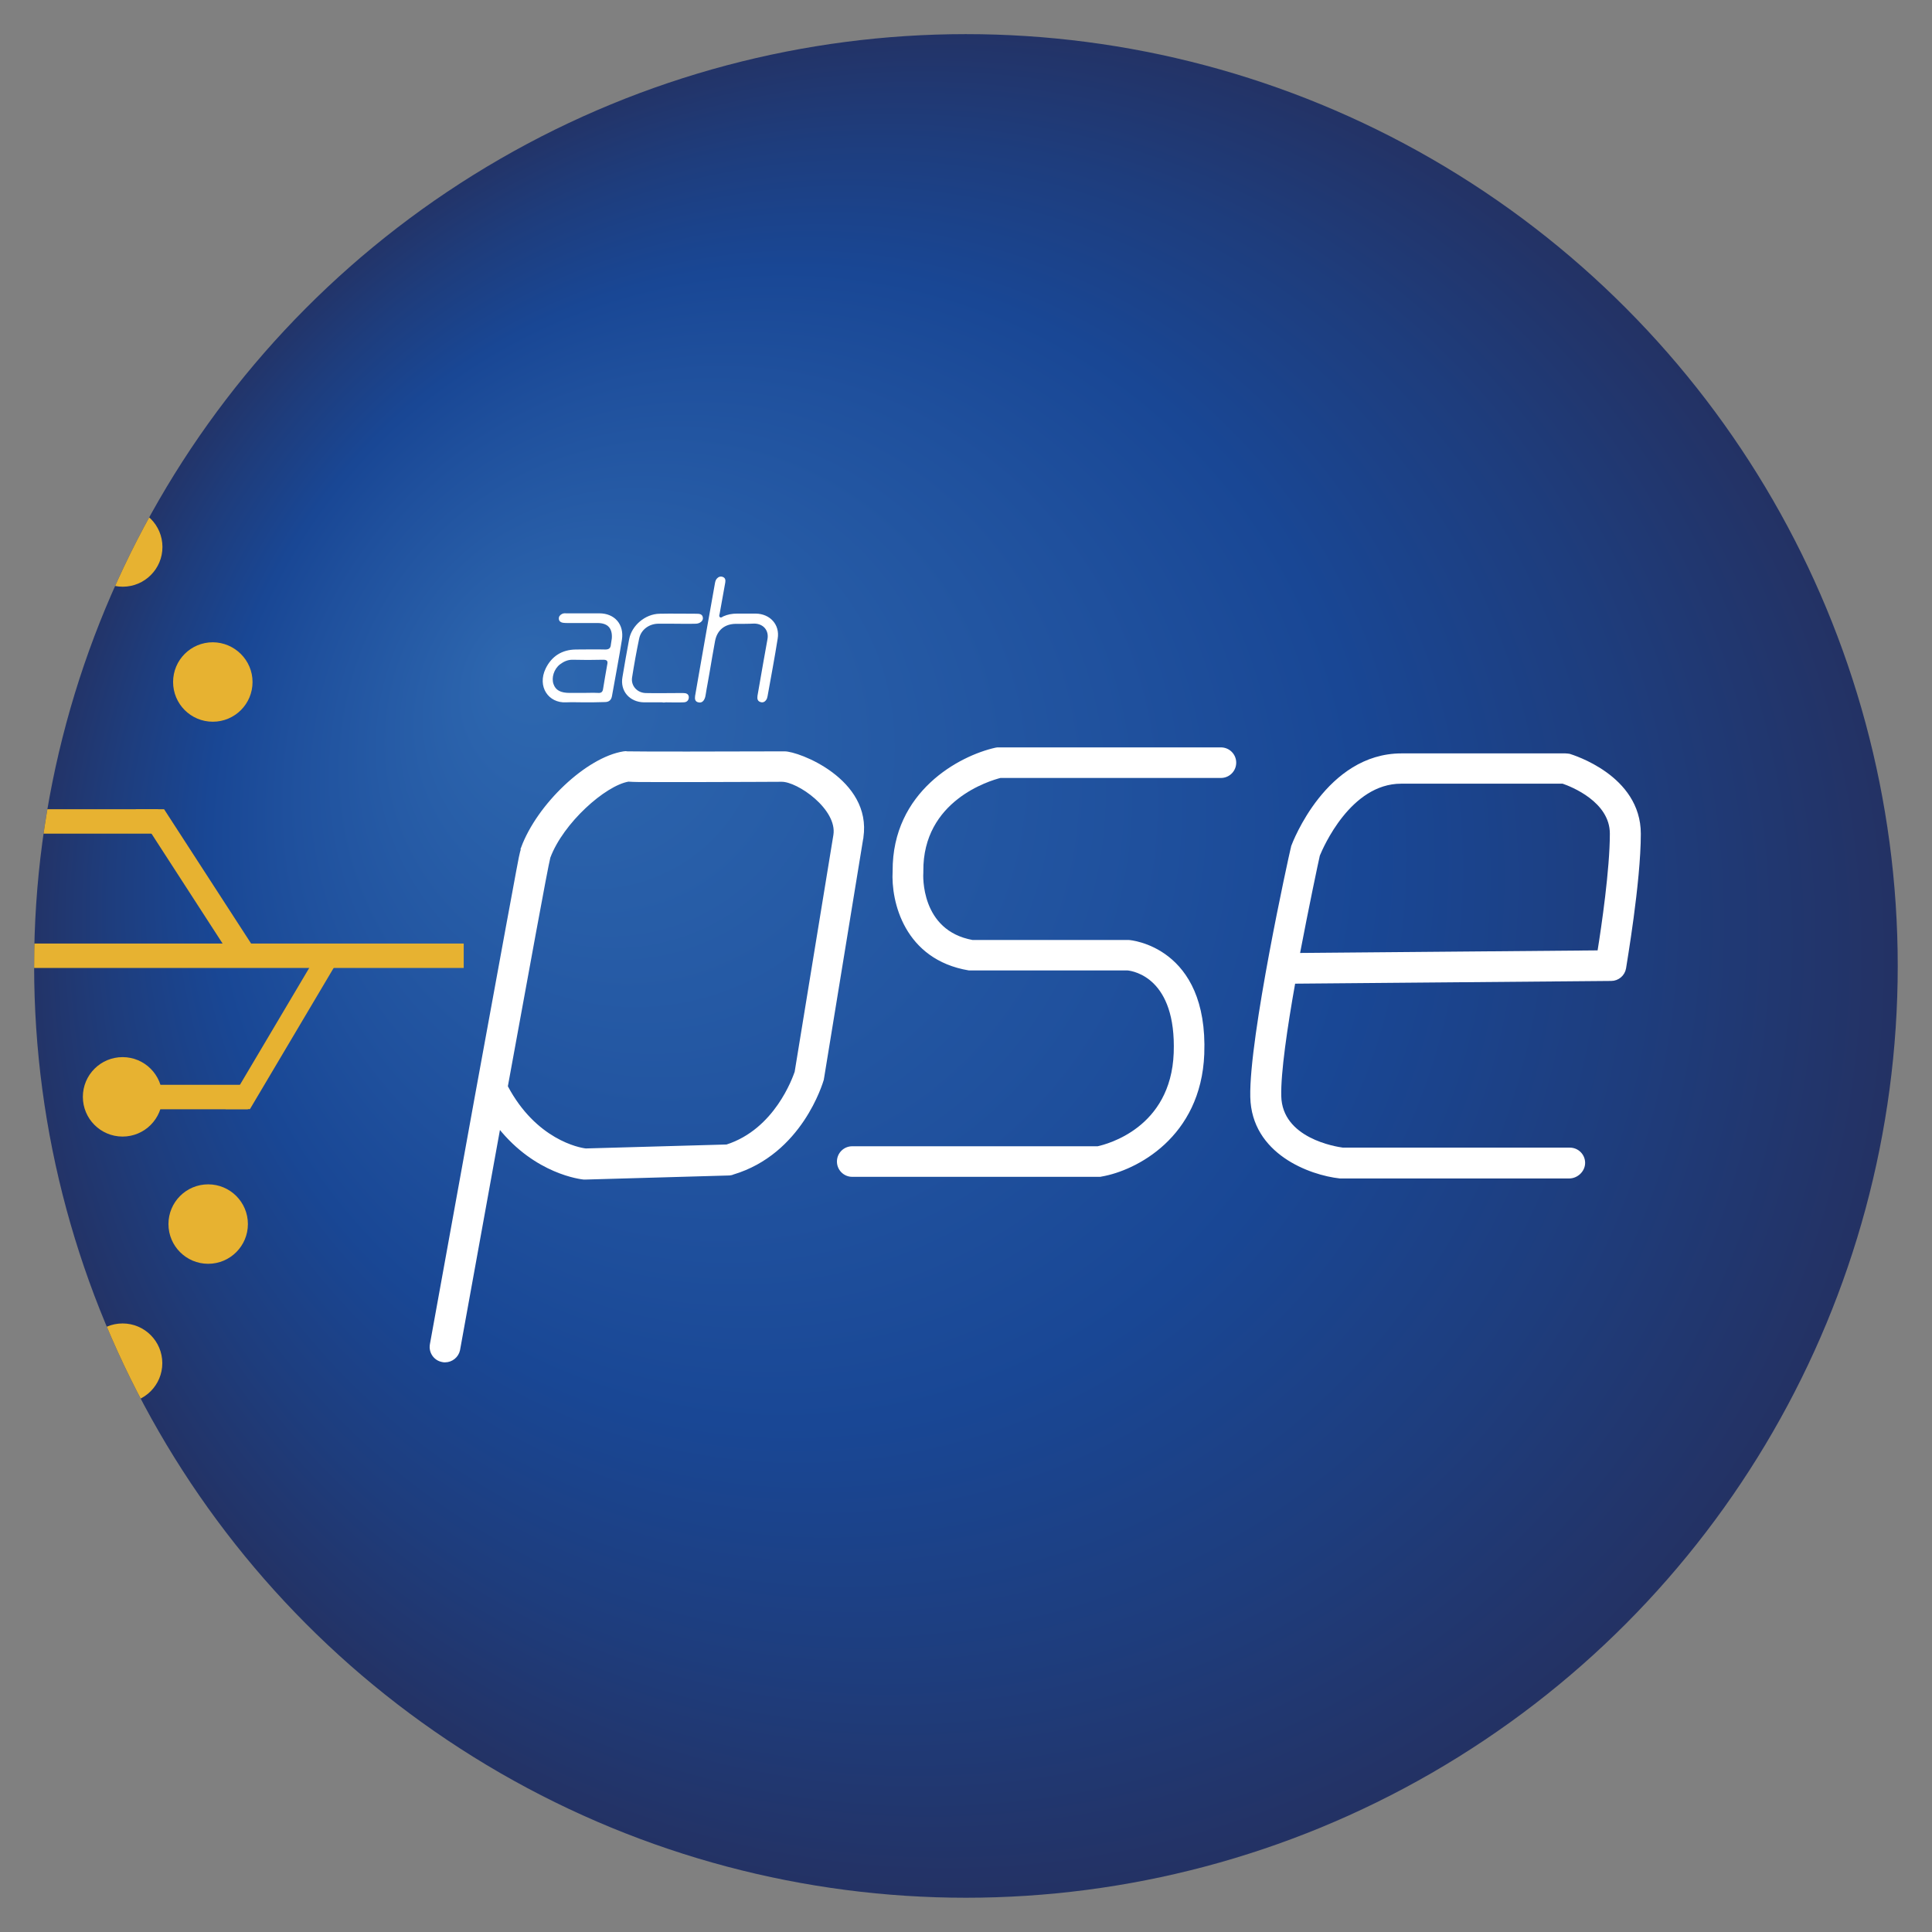
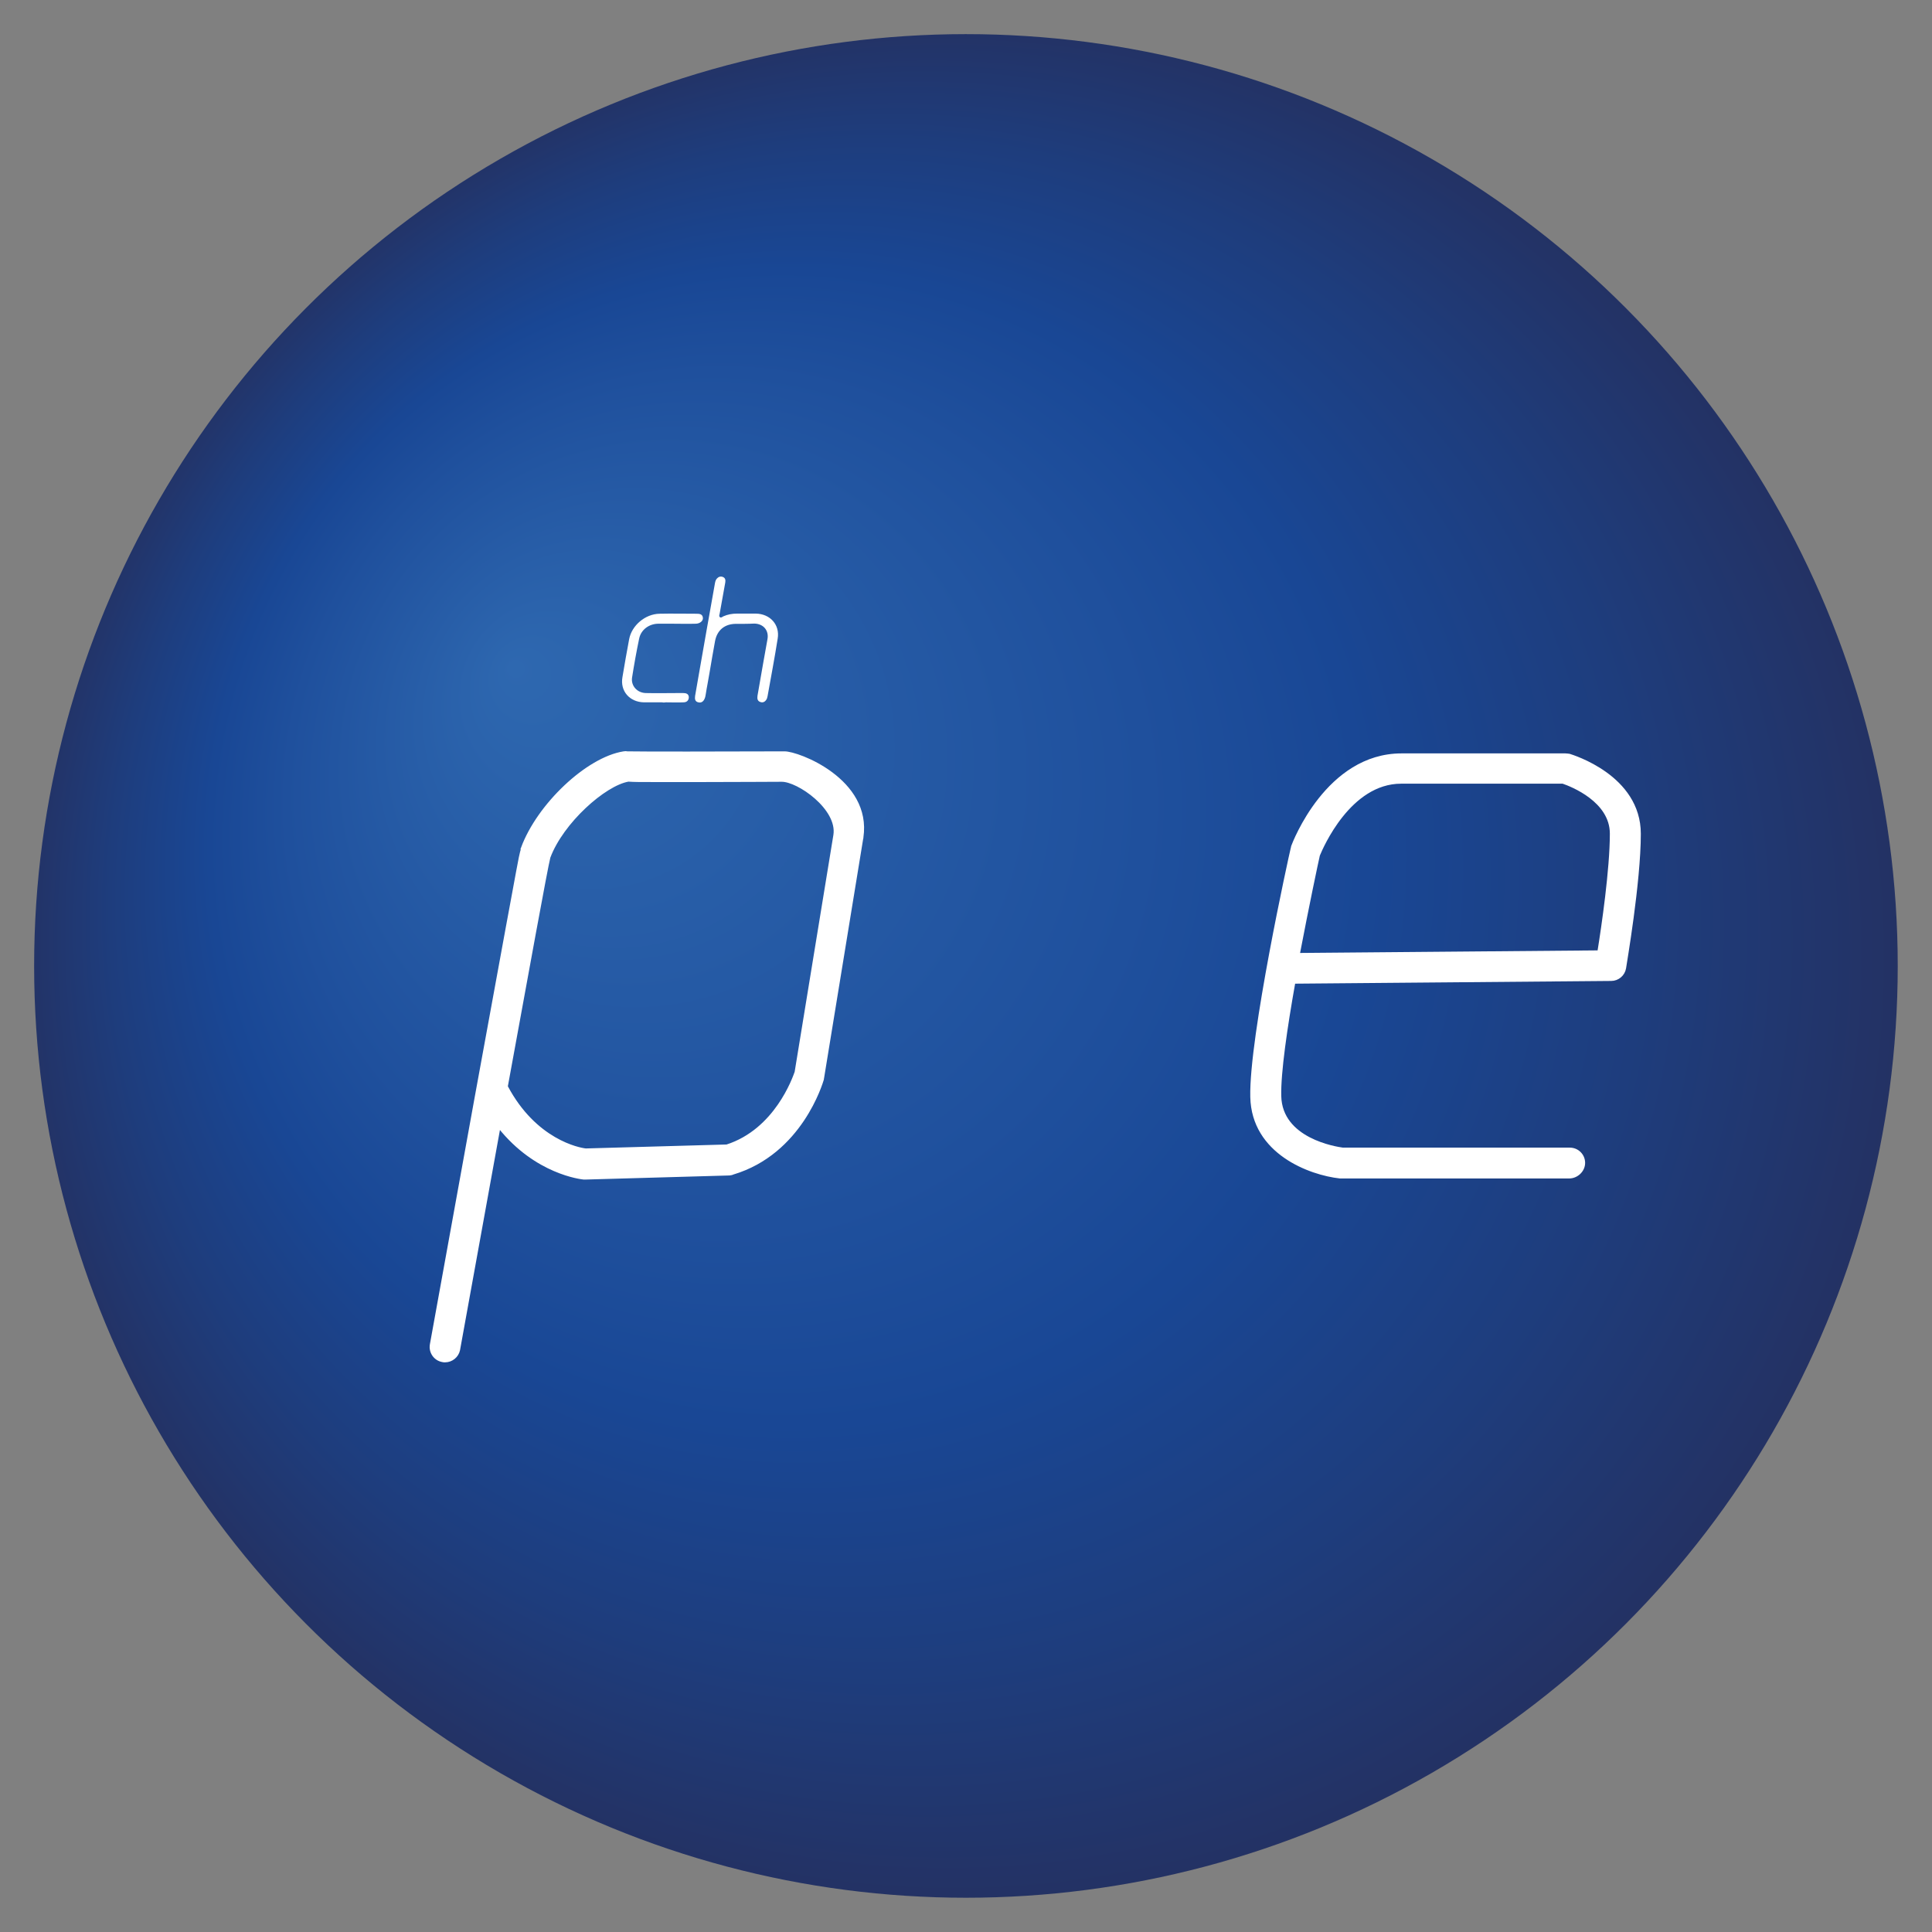
<svg xmlns="http://www.w3.org/2000/svg" xmlns:xlink="http://www.w3.org/1999/xlink" version="1.0" id="Capa_1" x="0px" y="0px" viewBox="0 0 141.53 141.53" enable-background="new 0 0 141.53 141.53" xml:space="preserve">
  <rect x="0" y="0" width="141.53" height="141.53" fill="#808080" stroke="none" />
  <g>
    <radialGradient id="SVGID_1_" cx="70.763" cy="70.763" r="69.878" fx="37.485" fy="48.794" gradientUnits="userSpaceOnUse">
      <stop offset="0" style="stop-color:#2E68B0" />
      <stop offset="0.45" style="stop-color:#1F509D" />
      <stop offset="0.606" style="stop-color:#194795" />
      <stop offset="0.804" style="stop-color:#1E3D7D" />
      <stop offset="0.999" style="stop-color:#243162" />
    </radialGradient>
    <circle fill="url(#SVGID_1_)" cx="70.76" cy="70.76" r="68.26" />
-     <path fill="#FFFFFF" d="M42.76,51.45c-0.42,0-0.86-0.02-1.29,0c-1.29,0.07-2.13-1.15-1.5-2.47c0.44-0.91,1.2-1.39,2.22-1.4   c0.71,0,1.44-0.02,2.15,0c0.25,0,0.39-0.08,0.41-0.36c0.02-0.15,0.05-0.3,0.07-0.46c0.05-0.74-0.3-1.12-1.05-1.12   c-0.73,0-1.45,0-2.18,0c-0.12,0-0.24,0-0.36-0.02c-0.15-0.03-0.27-0.1-0.29-0.27s0.07-0.29,0.22-0.37   c0.12-0.07,0.25-0.05,0.39-0.05c0.78,0,1.57,0,2.35,0c1.13,0,1.83,0.81,1.66,1.93c-0.22,1.39-0.49,2.76-0.73,4.13   c-0.05,0.29-0.22,0.44-0.52,0.44C43.78,51.45,43.27,51.45,42.76,51.45z M42.69,50.76c0.37,0,0.74-0.02,1.12,0   c0.24,0.02,0.34-0.08,0.37-0.3c0.1-0.59,0.19-1.17,0.3-1.76c0.07-0.29-0.02-0.37-0.3-0.37c-0.74,0.02-1.49,0.02-2.25,0   c-0.36,0-0.64,0.14-0.91,0.34c-0.44,0.34-0.64,0.98-0.47,1.45c0.15,0.44,0.52,0.64,1.18,0.64C42.05,50.76,42.37,50.76,42.69,50.76z   " />
    <path fill="#FFFFFF" d="M54.51,45.7c-0.2,0-0.39,0-0.59,0c-0.83,0-1.39,0.46-1.54,1.27c-0.15,0.78-0.27,1.56-0.41,2.35   c-0.08,0.51-0.19,1.01-0.27,1.54c-0.02,0.1-0.03,0.2-0.07,0.29c-0.08,0.22-0.24,0.36-0.47,0.3c-0.25-0.05-0.27-0.25-0.24-0.47   c0.08-0.47,0.17-0.95,0.25-1.44c0.39-2.23,0.78-4.45,1.18-6.68c0.03-0.17,0.05-0.34,0.15-0.46c0.12-0.14,0.27-0.2,0.44-0.14   c0.19,0.07,0.22,0.22,0.19,0.41c-0.14,0.76-0.27,1.52-0.41,2.28c-0.02,0.08-0.07,0.2,0.03,0.27c0.08,0.05,0.17-0.03,0.24-0.07   c0.32-0.14,0.64-0.2,1-0.2c0.46,0,0.93,0,1.39,0c1.03,0.02,1.76,0.81,1.59,1.83c-0.22,1.4-0.49,2.81-0.74,4.21   c-0.02,0.07-0.03,0.14-0.05,0.19c-0.1,0.2-0.25,0.32-0.47,0.25c-0.22-0.07-0.25-0.24-0.22-0.46c0.14-0.78,0.27-1.56,0.41-2.35   c0.1-0.59,0.22-1.2,0.32-1.79c0.12-0.64-0.29-1.13-0.95-1.15C55.02,45.69,54.77,45.7,54.51,45.7L54.51,45.7z" />
    <path fill="#FFFFFF" d="M48.49,51.45c-0.44,0-0.88,0-1.32,0c-1.05-0.02-1.76-0.83-1.57-1.86c0.15-0.93,0.32-1.84,0.49-2.77   c0.19-1,1.17-1.84,2.22-1.86c0.9-0.02,1.81,0,2.71,0c0.22,0,0.44,0.02,0.47,0.29c0.03,0.22-0.19,0.42-0.49,0.44   c-0.61,0.02-1.22,0-1.83,0c-0.3,0-0.63,0-0.93,0c-0.69,0-1.29,0.44-1.42,1.1c-0.2,0.95-0.37,1.91-0.52,2.86   c-0.08,0.59,0.37,1.1,1,1.12c0.81,0.02,1.64,0,2.45,0c0.1,0,0.2,0,0.3,0c0.2,0,0.39,0.05,0.41,0.29c0,0.25-0.15,0.39-0.39,0.39   c-0.42,0.02-0.86,0-1.29,0C48.66,51.47,48.58,51.47,48.49,51.45C48.49,51.47,48.49,51.45,48.49,51.45z" />
    <g id="XMLID_2_">
-       <path id="XMLID_3_" fill="#FFFFFF" stroke="#FFFFFF" stroke-width="0.179" stroke-miterlimit="10" d="M80.52,86.12H62.43    c-0.57,0-1.03-0.46-1.03-1.03c0-0.57,0.46-1.03,1.03-1.03h17.99c0.68-0.15,5.44-1.35,5.65-6.92c0.2-5.53-2.96-6.09-3.47-6.14    c0,0-11.6,0-11.62,0c-4.65-0.78-5.63-4.97-5.5-7.19c-0.03-5.78,4.85-8.37,7.46-8.95c0.07-0.02,0.15-0.02,0.22-0.02h16.28    c0.57,0,1.03,0.46,1.03,1.03c0,0.57-0.46,1.03-1.03,1.03H73.28c-0.79,0.2-5.78,1.67-5.73,6.93c0,0.03,0,0.05,0,0.08    c-0.02,0.19-0.22,4.33,3.69,5.04H82.7c0.05,0,5.73,0.44,5.43,8.27c-0.24,6.05-4.95,8.45-7.44,8.88    C80.64,86.12,80.59,86.12,80.52,86.12z" />
-     </g>
+       </g>
    <g id="XMLID_4_">
      <path id="XMLID_5_" fill="#FFFFFF" stroke="#FFFFFF" stroke-width="0.179" stroke-miterlimit="10" d="M114.95,86.24H98.26    c-0.03,0-0.07,0-0.1,0c-2.2-0.24-6.39-1.78-6.48-5.88c-0.1-4.36,2.82-17.65,2.96-18.21c0.02-0.05,0.02-0.08,0.03-0.14    c0.1-0.27,2.55-6.73,8-6.73h12.01c0.1,0,0.19,0.02,0.29,0.03c0.2,0.07,5.14,1.54,5.14,5.77c0,3.57-1.05,9.59-1.08,9.84    c-0.08,0.49-0.51,0.85-1,0.85l-23.23,0.2c-0.59,3.3-1.07,6.61-1.03,8.32c0.07,3.18,4.08,3.8,4.6,3.87H115    c0.57,0,1.03,0.46,1.03,1.03C116.03,85.76,115.52,86.24,114.95,86.24z M96.6,62.65c-0.12,0.52-0.79,3.69-1.47,7.25l21.98-0.19    c0.29-1.79,0.91-6.02,0.91-8.64c0-2.4-2.89-3.53-3.53-3.75h-11.85C98.87,57.32,96.84,62.07,96.6,62.65z" />
    </g>
    <g id="XMLID_8_">
      <path id="XMLID_9_" fill="#FFFFFF" stroke="#FFFFFF" stroke-width="0.179" stroke-miterlimit="10" d="M32.6,99.71    c-0.07,0-0.12,0-0.19-0.02c-0.56-0.1-0.93-0.64-0.83-1.2c0,0,1.64-9.05,3.28-18.09c0.83-4.53,1.66-9.05,2.28-12.45    c0.32-1.69,0.57-3.11,0.76-4.11c0.15-0.81,0.25-1.35,0.37-1.71h-0.02c1.17-3.18,4.77-6.58,7.44-7c0.1-0.02,0.19-0.02,0.27,0    c0.68,0.02,7.19,0.02,11.5,0l0,0c1-0.02,6.32,2,5.7,6.21c0,0.03,0,0.07-0.02,0.12l-2.86,17.5c0,0.03-0.02,0.07-0.02,0.12    c-0.07,0.22-1.57,5.39-6.58,6.88C53.62,86,53.53,86,53.43,86.02l-10.55,0.3c-0.05,0-0.08,0-0.12,0c-0.17-0.02-3.5-0.37-6.19-3.75    c-1.13,6.24-2.27,12.51-2.96,16.33C33.51,99.36,33.09,99.71,32.6,99.71z M37.11,79.59c2.1,3.97,5.31,4.58,5.8,4.63l10.33-0.29    c3.58-1.15,4.9-4.94,5.06-5.39l2.84-17.37c0.3-1.93-2.67-4.01-3.89-3.99c-0.76,0-3.16,0.02-5.56,0.02c-1.45,0-2.91,0-3.99,0    c-0.74,0-1.29,0-1.67-0.03c-1.74,0.3-4.84,3.06-5.8,5.63C40.02,63.61,38.64,71.24,37.11,79.59z" />
    </g>
    <g>
      <g>
        <defs>
-           <circle id="SVGID_3_" cx="70.76" cy="70.76" r="68.26" />
-         </defs>
+           </defs>
        <clipPath id="SVGID_2_">
          <use xlink:href="#SVGID_3_" overflow="visible" />
        </clipPath>
        <g id="XMLID_1_" clip-path="url(#SVGID_2_)">
-           <path id="XMLID_12_" fill="#E7B231" d="M18.5,49.96c0,1.61-1.3,2.91-2.91,2.91c-1.61,0-2.91-1.3-2.91-2.91      c0-1.61,1.3-2.91,2.91-2.91C17.19,47.06,18.5,48.36,18.5,49.96z" />
          <circle id="XMLID_13_" fill="#E7B231" cx="8.99" cy="40.07" r="2.91" />
-           <path id="XMLID_15_" fill="#E7B231" d="M5.27,49.96c0,1.61-1.3,2.91-2.91,2.91s-2.91-1.3-2.91-2.91c0-1.61,1.3-2.91,2.91-2.91      S5.27,48.36,5.27,49.96z" />
+           <path id="XMLID_15_" fill="#E7B231" d="M5.27,49.96s-2.91-1.3-2.91-2.91c0-1.61,1.3-2.91,2.91-2.91      S5.27,48.36,5.27,49.96z" />
          <circle id="XMLID_16_" fill="#E7B231" cx="15.25" cy="89.67" r="2.91" />
          <circle id="XMLID_17_" fill="#E7B231" cx="8.98" cy="80.35" r="2.91" />
          <path id="XMLID_22_" fill="#E7B231" d="M4.95,89.67c0,1.34-1.08,2.42-2.42,2.42S0.12,91,0.12,89.67c0-1.34,1.08-2.42,2.42-2.42      C3.89,87.25,4.95,88.33,4.95,89.67z" />
-           <circle id="XMLID_52_" fill="#E7B231" cx="8.98" cy="99.86" r="2.91" />
          <rect id="XMLID_70_" x="-9.17" y="69.12" fill="#E7B231" width="43.14" height="1.79" />
          <rect id="XMLID_66_" x="-1.98" y="59.28" fill="#E7B231" width="13.56" height="1.79" />
          <polygon id="XMLID_69_" fill="#E7B231" points="17.4,70.81 9.94,59.28 12.02,59.28 19.49,70.81     " />
          <rect id="XMLID_68_" x="11.24" y="79.47" fill="#E7B231" width="6.92" height="1.79" />
          <polygon id="XMLID_67_" fill="#E7B231" points="16.52,81.25 22.71,70.81 24.5,70.81 18.31,81.25     " />
        </g>
      </g>
    </g>
  </g>
</svg>